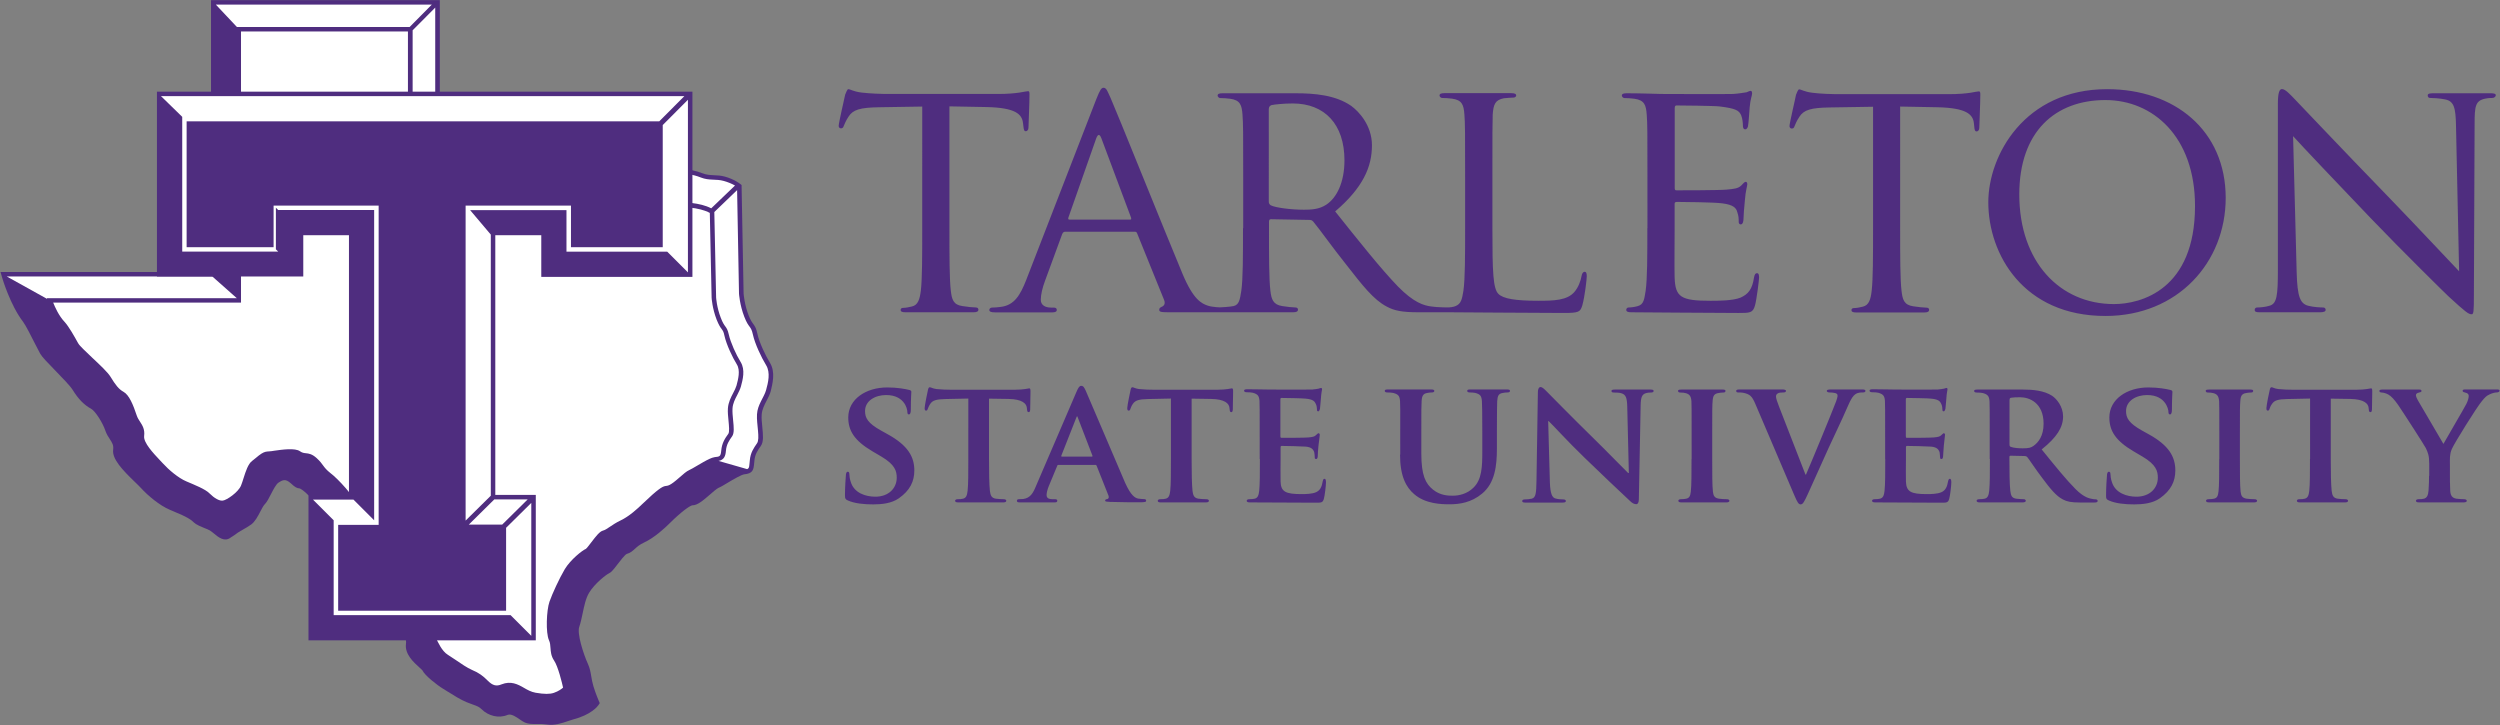
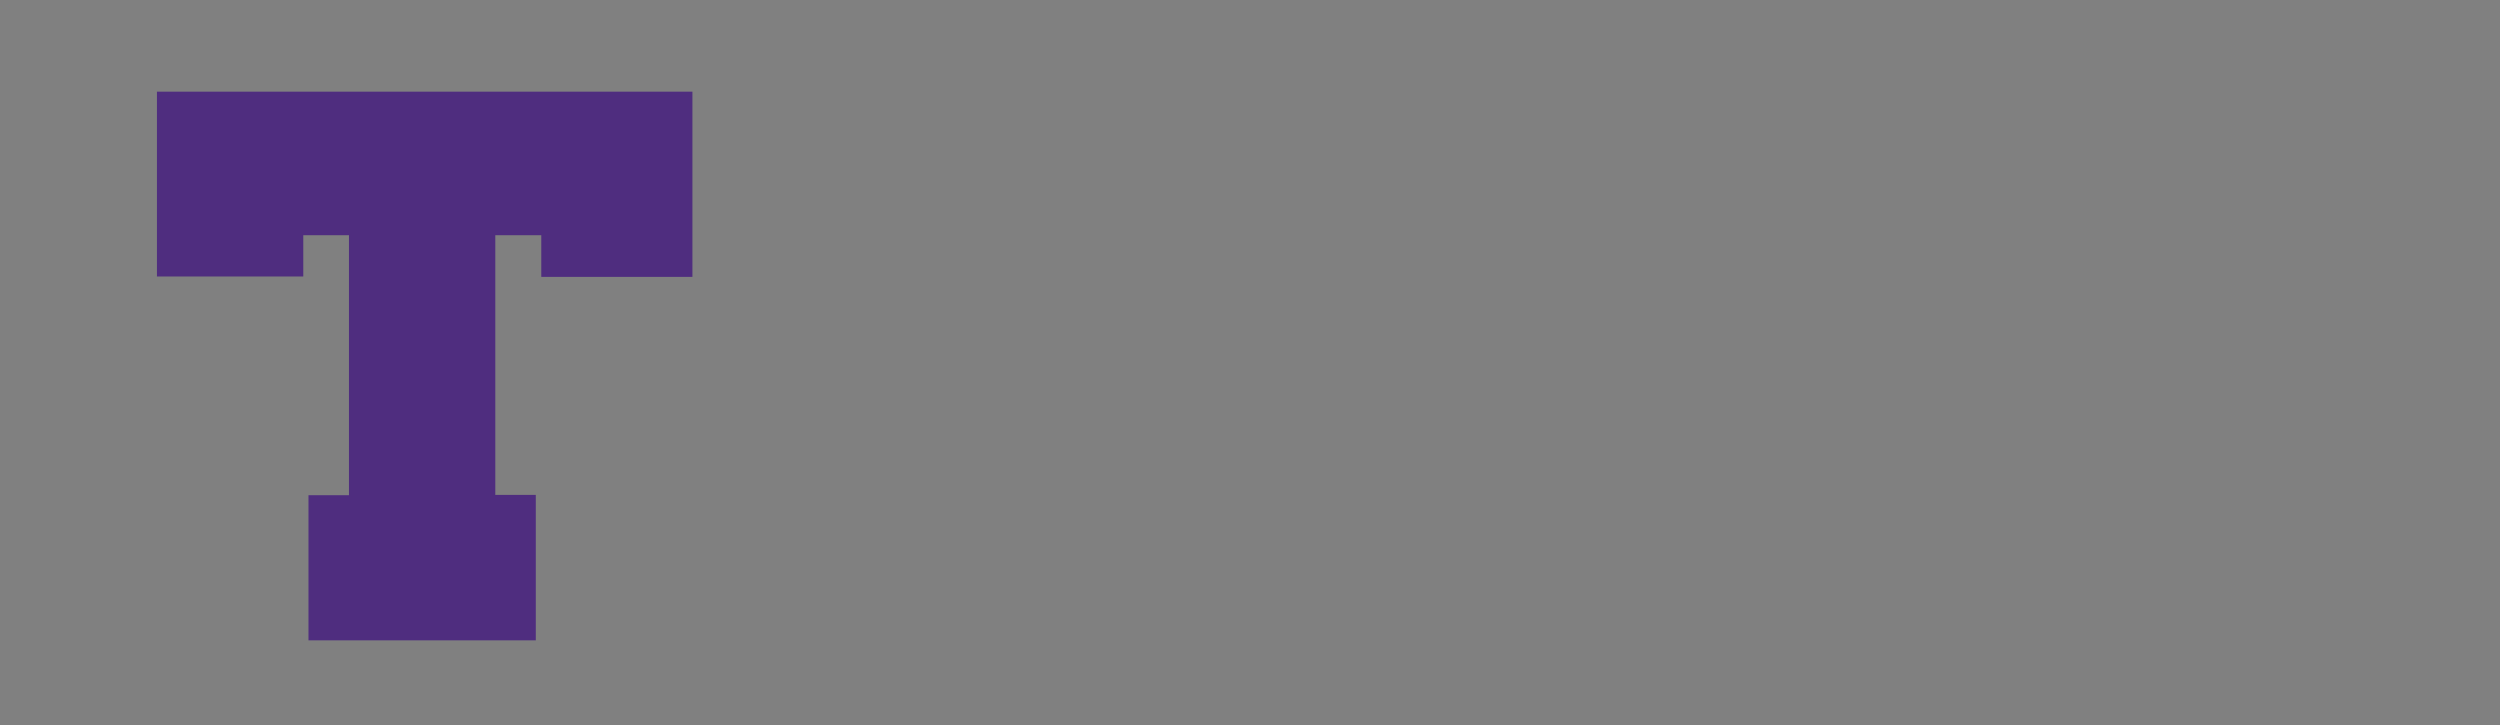
<svg xmlns="http://www.w3.org/2000/svg" version="1.1" id="Layer_1" x="0px" y="0px" width="250.1px" height="72.54px" viewBox="0 0 250.1 72.54" enable-background="new 0 0 250.1 72.54" xml:space="preserve">
  <rect x="0" y="0" width="250.1" height="72.54" fill="#808080" stroke="none" />
-   <path fill="#4F2D7F" d="M94.98,22.82c0,2.79,0,5.08,0.14,6.27c0.1,0.85,0.24,1.4,1.16,1.53c0.41,0.07,1.09,0.14,1.36,0.14  c0.2,0,0.24,0.14,0.24,0.24c0,0.14-0.14,0.24-0.48,0.24h-6.82c-0.34,0-0.48-0.07-0.48-0.24c0-0.1,0.07-0.2,0.24-0.2  c0.27,0,0.61-0.07,0.89-0.14c0.61-0.14,0.78-0.72,0.89-1.57c0.14-1.19,0.14-3.48,0.14-6.27V10.66l-4.33,0.07  c-1.87,0.03-2.59,0.24-3.03,0.92c-0.34,0.51-0.37,0.72-0.48,0.92c-0.07,0.24-0.17,0.27-0.31,0.27c-0.07,0-0.21-0.07-0.21-0.24  c0-0.31,0.61-2.9,0.65-3.13c0.07-0.17,0.21-0.55,0.31-0.55c0.2,0,0.51,0.24,1.33,0.34c0.85,0.1,2.01,0.14,2.35,0.14h11.31  c0.99,0,1.67-0.07,2.15-0.14c0.44-0.07,0.72-0.14,0.85-0.14c0.14,0,0.14,0.17,0.14,0.34c0,0.89-0.1,2.96-0.1,3.3  c0,0.24-0.14,0.37-0.27,0.37c-0.14,0-0.2-0.1-0.24-0.51l-0.04-0.31c-0.1-0.89-0.75-1.53-3.61-1.6l-3.75-0.07V22.82z M102.65,28.04  c-0.58,1.46-1.16,2.49-2.52,2.66c-0.24,0.04-0.68,0.07-0.89,0.07c-0.14,0-0.27,0.1-0.27,0.24c0,0.17,0.2,0.24,0.58,0.24h5.73  c0.27,0,0.44-0.07,0.44-0.24c0-0.14-0.07-0.24-0.31-0.24h-0.27c-0.51,0-1.02-0.2-1.02-0.78c0-0.51,0.17-1.23,0.44-1.94l1.7-4.63  c0.07-0.17,0.17-0.24,0.31-0.24h6.92c0.17,0,0.21,0.03,0.27,0.17l2.69,6.64c0.2,0.48-0.1,0.66-0.27,0.72  c-0.14,0.07-0.21,0.15-0.21,0.26c0,0.21,0.08,0.27,0.95,0.27h5.19c0.34,0,0.68-0.07,0.68-0.24c0-0.17-0.2-0.24-0.38-0.24  c-0.31,0-1.1-0.03-1.54-0.17c-0.65-0.21-1.47-0.58-2.56-3.17c-1.84-4.4-6.64-16.36-7.19-17.58c-0.31-0.65-0.41-1.06-0.72-1.06  c-0.21,0-0.34,0.17-0.72,1.12L102.65,28.04z M106.98,21.97c-0.1,0-0.14-0.07-0.1-0.2l2.79-7.94c0.17-0.44,0.34-0.44,0.51,0  l2.97,7.94c0.03,0.14,0.03,0.2-0.1,0.2H106.98z M124.35,22.82c0,2.79,0,5.08-0.17,6.27c-0.14,0.85-0.2,1.4-0.78,1.53  c-0.27,0.07-1.34,0.14-1.61,0.14c-0.17,0-0.24,0.14-0.24,0.24c0,0.17,0.17,0.24,0.48,0.24h7.34c0.34,0,0.48-0.1,0.48-0.24  c0-0.1-0.03-0.24-0.24-0.24c-0.27,0-0.92-0.07-1.33-0.14c-0.92-0.14-1.09-0.68-1.19-1.53c-0.14-1.19-0.14-3.44-0.14-6.24v-0.68  c0-0.17,0.07-0.24,0.2-0.24l3.82,0.07c0.2,0,0.27,0.03,0.41,0.17c0.65,0.78,1.98,2.66,3.24,4.23c1.7,2.18,2.79,3.58,4.09,4.26  c0.75,0.41,1.5,0.58,3.2,0.58h2.92c0.54,0,0.72-0.07,0.72-0.24c0-0.1-0.1-0.24-0.27-0.24c-0.17,0-1.52,0-2.1-0.1  c-0.75-0.1-1.74-0.38-3.34-2.01c-1.74-1.81-3.82-4.43-6.27-7.5c2.79-2.38,3.68-4.46,3.68-6.61c0-2.01-1.33-3.41-2.08-3.95  c-1.57-1.09-3.68-1.26-5.59-1.26h-7.29c-0.34,0-0.48,0.07-0.48,0.24c0,0.1,0.14,0.24,0.24,0.24c0.27,0,0.78,0.03,1.02,0.07  c0.99,0.14,1.16,0.61,1.23,1.6c0.07,0.92,0.07,1.74,0.07,6.24V22.82z M126.94,10.86c0-0.17,0.1-0.27,0.24-0.34  c0.3-0.07,1.26-0.17,2.14-0.17c3.2,0,5.18,2.08,5.18,5.69c0,2.22-0.78,3.75-1.81,4.43c-0.72,0.48-1.53,0.51-2.25,0.51  c-1.33,0-2.86-0.21-3.31-0.44c-0.14-0.1-0.2-0.2-0.2-0.38V10.86z M149.3,17.71c0-4.5,0-5.32,0.03-6.24  c0.07-1.02,0.24-1.47,1.12-1.64c0.34-0.03,0.78-0.07,0.99-0.07c0.1,0,0.24-0.1,0.24-0.2c0-0.17-0.17-0.24-0.48-0.24h-6.71  c-0.34,0-0.48,0.07-0.48,0.24c0,0.1,0.14,0.24,0.24,0.24c0.27,0,0.78,0.03,1.02,0.07c0.99,0.14,1.16,0.61,1.23,1.6  c0.07,0.92,0.07,1.74,0.07,6.24v5.11c0,2.79,0,5.08-0.17,6.27c-0.14,0.85-0.23,1.3-0.78,1.53c-0.22,0.09-0.52,0.14-0.92,0.14  c-0.17,0-0.24,0.14-0.24,0.24c0,0.17,0.17,0.24,0.48,0.24c0.48,0,9.3,0.07,11.45,0.07c1.6,0,1.7-0.1,1.91-0.78  c0.24-0.85,0.44-2.59,0.44-2.9c0-0.31-0.07-0.44-0.2-0.44c-0.17,0-0.27,0.17-0.31,0.37c-0.1,0.58-0.34,1.19-0.72,1.64  c-0.72,0.85-2.04,0.89-3.61,0.89c-2.35,0-3.51-0.21-3.99-0.68c-0.55-0.51-0.61-2.25-0.61-6.51V17.71z M164.8,22.82  c0,2.79,0,5.08-0.17,6.27c-0.14,0.85-0.18,1.36-0.78,1.53c-0.26,0.08-0.65,0.14-0.92,0.14c-0.17,0-0.24,0.14-0.24,0.24  c0,0.17,0.17,0.24,0.48,0.24c0.48,0,8.49,0.07,10.73,0.07c1.16,0,1.46,0,1.67-0.75c0.17-0.61,0.41-2.59,0.41-2.79  c0-0.21-0.03-0.44-0.2-0.44c-0.17,0-0.24,0.1-0.31,0.44c-0.17,1.16-0.58,1.67-1.36,2.01c-0.78,0.31-2.21,0.31-3,0.31  c-2.96,0-3.51-0.37-3.58-2.32c-0.03-0.58,0-3.95,0-4.94V20.4c0-0.1,0.03-0.2,0.21-0.2c0.51,0,3.71,0.03,4.53,0.14  c1.16,0.14,1.43,0.48,1.53,0.89c0.14,0.37,0.14,0.68,0.14,0.95c0,0.17,0.07,0.27,0.21,0.27c0.2,0,0.27-0.31,0.27-0.55  c0-0.2,0.07-1.29,0.14-1.87c0.07-0.95,0.24-1.43,0.24-1.6c0-0.17-0.07-0.24-0.17-0.24c-0.1,0-0.24,0.17-0.44,0.37  c-0.31,0.31-0.75,0.34-1.47,0.41c-0.68,0.07-4.63,0.07-5.01,0.07c-0.17,0-0.17-0.1-0.17-0.31v-7.87c0-0.2,0.03-0.31,0.17-0.31  c0.34,0,3.82,0.03,4.33,0.1c1.64,0.2,1.94,0.41,2.15,0.89c0.14,0.34,0.17,0.82,0.17,1.02c0,0.24,0.07,0.38,0.24,0.38  c0.14,0,0.24-0.17,0.27-0.31c0.07-0.34,0.14-1.63,0.17-1.91c0.07-0.82,0.24-1.16,0.24-1.36c0-0.14-0.03-0.27-0.14-0.27  c-0.14,0-0.27,0.1-0.41,0.14c-0.24,0.03-0.78,0.14-1.36,0.17c-0.68,0.03-6.95,0-7.16,0c-0.17,0-2.11-0.07-3.48-0.07  c-0.34,0-0.48,0.07-0.48,0.24c0,0.1,0.14,0.24,0.24,0.24c0.27,0,0.78,0.03,1.02,0.07c0.99,0.14,1.16,0.61,1.23,1.6  c0.07,0.92,0.07,1.74,0.07,6.24V22.82z M190.11,10.66l3.75,0.07c2.86,0.07,3.51,0.71,3.61,1.6l0.03,0.31  c0.03,0.41,0.1,0.51,0.24,0.51c0.14,0,0.27-0.14,0.27-0.37c0-0.34,0.1-2.42,0.1-3.3c0-0.17,0-0.34-0.14-0.34  c-0.14,0-0.41,0.07-0.85,0.14c-0.48,0.07-1.16,0.14-2.15,0.14h-11.31c-0.34,0-1.5-0.03-2.35-0.14c-0.82-0.1-1.12-0.34-1.33-0.34  c-0.1,0-0.24,0.37-0.31,0.55c-0.03,0.24-0.65,2.83-0.65,3.13c0,0.17,0.14,0.24,0.21,0.24c0.14,0,0.24-0.03,0.31-0.27  c0.1-0.2,0.14-0.41,0.48-0.92c0.44-0.68,1.16-0.89,3.03-0.92l4.33-0.07v12.16c0,2.79,0,5.08-0.14,6.27  c-0.1,0.85-0.27,1.43-0.89,1.57c-0.27,0.07-0.61,0.14-0.89,0.14c-0.17,0-0.24,0.1-0.24,0.2c0,0.17,0.14,0.24,0.48,0.24h6.81  c0.34,0,0.48-0.1,0.48-0.24c0-0.1-0.03-0.24-0.24-0.24c-0.27,0-0.95-0.07-1.36-0.14c-0.92-0.14-1.06-0.68-1.16-1.53  c-0.14-1.19-0.14-3.48-0.14-6.27V10.66z M210.8,8.92c-8.28,0-11.89,6.64-11.89,11.31c0,5.21,3.51,11.38,11.72,11.38  c7.22,0,12.03-5.35,12.03-11.82C222.65,13.04,217.54,8.92,210.8,8.92 M211.48,30.42c-5.42,0-9.47-4.23-9.47-10.97  c0-6.3,3.61-9.44,8.62-9.44c4.74,0,8.96,3.65,8.96,10.6C219.59,28.99,214.17,30.42,211.48,30.42 M229.4,13.62  c0.92,1.02,4.29,4.57,7.77,8.21c3.17,3.31,7.5,7.56,7.8,7.84c1.67,1.53,1.98,1.77,2.28,1.77c0.21,0,0.24-0.17,0.24-2.08l0.07-16.97  c0-1.74,0.07-2.32,1.06-2.52c0.34-0.07,0.58-0.07,0.72-0.07c0.21,0,0.34-0.17,0.34-0.27c0-0.17-0.24-0.2-0.54-0.2h-5.69  c-0.34,0-0.58,0.03-0.58,0.2c0,0.1,0.03,0.27,0.24,0.27c0.24,0,0.92,0.03,1.47,0.14c0.92,0.17,1.09,0.82,1.12,2.69l0.31,14.51  c-0.92-0.95-4.12-4.39-7.09-7.46c-4.63-4.77-9-9.4-9.47-9.88c-0.31-0.31-0.82-0.89-1.16-0.89c-0.24,0-0.41,0.31-0.41,1.47v16.6  c0,2.62-0.1,3.41-0.85,3.61c-0.44,0.14-0.99,0.17-1.23,0.17c-0.14,0-0.24,0.1-0.24,0.24c0,0.2,0.17,0.24,0.48,0.24h6.07  c0.34,0,0.55-0.07,0.55-0.24c0-0.14-0.1-0.24-0.24-0.24c-0.27,0-0.96-0.03-1.5-0.17c-0.82-0.21-1.09-0.92-1.16-3.31L229.4,13.62z   M84.83,50.07c0.67,0.3,1.62,0.39,2.51,0.39c0.83,0,1.84-0.09,2.58-0.61c1.12-0.79,1.55-1.69,1.55-2.79c0-1.35-0.63-2.5-2.67-3.62  l-0.63-0.35c-1.39-0.77-1.63-1.3-1.63-1.97c0-1.02,1-1.6,2.11-1.6c1,0,1.49,0.42,1.72,0.7c0.33,0.39,0.4,0.84,0.4,0.98  c0,0.18,0.05,0.26,0.16,0.26c0.12,0,0.19-0.16,0.19-0.47c0-1.18,0.05-1.6,0.05-1.79c0-0.1-0.07-0.16-0.21-0.19  c-0.4-0.1-1.2-0.25-2.2-0.25c-2.14,0-3.9,1.18-3.9,3c0,1.32,0.6,2.32,2.42,3.39l0.9,0.53c1.37,0.81,1.53,1.46,1.53,2.11  c0,1.05-0.81,1.9-2.14,1.9c-0.97,0-2.13-0.37-2.46-1.48c-0.09-0.26-0.14-0.58-0.14-0.77c0-0.11-0.02-0.25-0.16-0.25  c-0.12,0-0.19,0.16-0.19,0.38c-0.02,0.25-0.09,1.18-0.09,1.99C84.53,49.89,84.58,49.96,84.83,50.07 M96.87,45.92  c0,1.37,0,2.55-0.07,3.18c-0.05,0.44-0.14,0.72-0.46,0.79c-0.12,0.04-0.32,0.05-0.54,0.05c-0.19,0-0.25,0.09-0.25,0.16  c0,0.11,0.1,0.16,0.3,0.16h4.52c0.18,0,0.3-0.05,0.3-0.16c0-0.07-0.07-0.16-0.25-0.16c-0.23,0-0.58-0.02-0.79-0.05  c-0.46-0.07-0.54-0.35-0.6-0.77c-0.07-0.65-0.09-1.83-0.09-3.2v-6.04l1.95,0.03c1.39,0.02,1.79,0.48,1.83,0.86l0.02,0.16  c0.02,0.23,0.05,0.3,0.18,0.3c0.09,0,0.12-0.09,0.14-0.25c0-0.39,0.03-1.49,0.03-1.81c0-0.23-0.02-0.32-0.12-0.32  c-0.05,0-0.18,0.03-0.42,0.07c-0.23,0.03-0.56,0.07-1.05,0.07h-6.27c-0.51,0-1.09-0.02-1.55-0.07c-0.39-0.05-0.54-0.18-0.67-0.18  c-0.09,0-0.14,0.09-0.18,0.28c-0.03,0.12-0.33,1.56-0.33,1.81c0,0.16,0.04,0.25,0.14,0.25s0.14-0.07,0.18-0.19  c0.04-0.1,0.11-0.3,0.26-0.51c0.23-0.33,0.6-0.44,1.49-0.46l2.3-0.05V45.92z M109.55,46.5c0.07,0,0.12,0.02,0.16,0.1l1.19,3  c0.07,0.18-0.03,0.32-0.14,0.33c-0.16,0.02-0.2,0.07-0.2,0.16c0,0.1,0.18,0.1,0.46,0.12c1.3,0.04,2.43,0.04,2.97,0.04  c0.58,0,0.67-0.04,0.67-0.16c0-0.11-0.07-0.16-0.21-0.16c-0.18,0-0.35-0.02-0.58-0.05c-0.28-0.05-0.72-0.25-1.32-1.6  c-0.98-2.27-3.57-8.38-3.94-9.21c-0.16-0.33-0.23-0.47-0.46-0.47c-0.16,0-0.28,0.18-0.46,0.6l-4.04,9.4  c-0.31,0.76-0.58,1.21-1.28,1.32c-0.14,0-0.32,0.02-0.46,0.02c-0.12,0-0.18,0.07-0.18,0.16c0,0.12,0.09,0.16,0.28,0.16h3.51  c0.16,0,0.25-0.04,0.25-0.16c0-0.09-0.04-0.16-0.23-0.16h-0.23c-0.47,0-0.61-0.16-0.61-0.42c0-0.18,0.07-0.54,0.23-0.91l0.83-2  c0.03-0.09,0.05-0.1,0.14-0.1H109.55z M106.23,45.68c-0.05,0-0.09-0.04-0.05-0.11l1.49-3.78c0.02-0.05,0.04-0.14,0.09-0.14  c0.03,0,0.05,0.09,0.07,0.14l1.46,3.8c0.02,0.05,0,0.09-0.07,0.09H106.23z M117.14,45.92c0,1.37,0,2.55-0.07,3.18  c-0.05,0.44-0.14,0.72-0.46,0.79c-0.12,0.04-0.32,0.05-0.54,0.05c-0.19,0-0.25,0.09-0.25,0.16c0,0.11,0.1,0.16,0.3,0.16h4.52  c0.18,0,0.3-0.05,0.3-0.16c0-0.07-0.07-0.16-0.25-0.16c-0.23,0-0.58-0.02-0.79-0.05c-0.46-0.07-0.54-0.35-0.6-0.77  c-0.07-0.65-0.09-1.83-0.09-3.2v-6.04l1.95,0.03c1.39,0.02,1.79,0.48,1.83,0.86l0.02,0.16c0.02,0.23,0.05,0.3,0.18,0.3  c0.09,0,0.12-0.09,0.14-0.25c0-0.39,0.03-1.49,0.03-1.81c0-0.23-0.02-0.32-0.12-0.32c-0.05,0-0.18,0.03-0.42,0.07  c-0.23,0.03-0.56,0.07-1.05,0.07h-6.27c-0.51,0-1.09-0.02-1.55-0.07c-0.39-0.05-0.54-0.18-0.67-0.18c-0.09,0-0.14,0.09-0.18,0.28  c-0.03,0.12-0.33,1.56-0.33,1.81c0,0.16,0.04,0.25,0.14,0.25c0.11,0,0.14-0.07,0.18-0.19c0.04-0.1,0.1-0.3,0.26-0.51  c0.23-0.33,0.6-0.44,1.49-0.46l2.3-0.05V45.92z M126.04,45.92c0,1.37,0,2.55-0.07,3.18c-0.05,0.44-0.14,0.72-0.46,0.79  c-0.14,0.03-0.32,0.05-0.54,0.05c-0.19,0-0.25,0.09-0.25,0.16c0,0.1,0.1,0.16,0.3,0.16c0.32,0,5.43,0.03,6.59,0.03  c0.58,0,0.72,0,0.83-0.39c0.09-0.3,0.21-1.32,0.21-1.65c0-0.16-0.02-0.35-0.14-0.35c-0.11,0-0.14,0.07-0.18,0.23  c-0.1,0.61-0.28,0.93-0.67,1.11c-0.4,0.18-1.05,0.19-1.46,0.19c-1.58,0-2.06-0.23-2.09-1.25c-0.02-0.44,0-1.71,0-2.21v-1.2  c0-0.09,0.02-0.16,0.09-0.16c0.39,0,2.14,0.04,2.42,0.07c0.58,0.05,0.77,0.28,0.86,0.58c0.04,0.19,0.04,0.39,0.05,0.54  c0,0.07,0.04,0.12,0.14,0.12c0.14,0,0.16-0.21,0.16-0.33c0-0.1,0.03-0.7,0.07-1c0.09-0.76,0.13-1,0.13-1.09  c0-0.09-0.05-0.16-0.13-0.16c-0.07,0-0.12,0.09-0.25,0.19c-0.14,0.16-0.37,0.19-0.74,0.23c-0.35,0.04-2.35,0.04-2.71,0.04  c-0.09,0-0.11-0.07-0.11-0.16v-3.69c0-0.09,0.04-0.14,0.11-0.14c0.32,0,2.16,0.03,2.42,0.07c0.77,0.07,0.9,0.28,1.02,0.54  c0.09,0.18,0.11,0.44,0.11,0.54c0,0.12,0.02,0.19,0.12,0.19c0.12,0,0.16-0.18,0.18-0.25c0.03-0.18,0.07-0.83,0.09-0.98  c0.04-0.69,0.12-0.86,0.12-0.97c0-0.07-0.02-0.14-0.1-0.14c-0.07,0-0.16,0.05-0.25,0.07c-0.12,0.02-0.37,0.07-0.65,0.09  c-0.3,0.02-3.72,0-4.22,0c-0.44,0-1.42-0.03-2.23-0.03c-0.23,0-0.35,0.03-0.35,0.14c0,0.11,0.1,0.16,0.26,0.16  c0.23,0,0.49,0.02,0.61,0.05c0.49,0.14,0.63,0.3,0.67,0.81c0.02,0.47,0.02,0.9,0.02,3.16V45.92z M140.06,45.48  c0,2.16,0.61,3.27,1.41,3.95c1.12,0.98,2.72,1.02,3.53,1.02c1,0,2.18-0.16,3.27-1.07c1.3-1.07,1.48-2.83,1.48-4.5v-1.6  c0-2.27,0.02-2.69,0.03-3.16c0.04-0.53,0.14-0.74,0.56-0.81c0.19-0.03,0.28-0.05,0.46-0.05c0.18,0,0.26-0.05,0.26-0.16  c0-0.1-0.1-0.14-0.32-0.14h-3.65c-0.21,0-0.31,0.03-0.31,0.14c0,0.11,0.09,0.16,0.26,0.16s0.44,0.02,0.56,0.05  c0.49,0.14,0.61,0.3,0.65,0.81c0.02,0.47,0.04,0.9,0.04,3.16v1.88c0,1.53-0.04,2.83-0.9,3.64c-0.61,0.6-1.41,0.79-2.07,0.79  c-0.53,0-1.26-0.05-1.95-0.6c-0.76-0.6-1.18-1.44-1.18-3.62v-2.09c0-2.27,0-2.69,0.03-3.16c0.03-0.53,0.16-0.74,0.56-0.81  c0.19-0.03,0.28-0.05,0.46-0.05c0.16,0,0.25-0.05,0.25-0.16c0-0.1-0.11-0.14-0.33-0.14h-4.3c-0.23,0-0.33,0.03-0.33,0.14  c0,0.11,0.09,0.16,0.26,0.16c0.21,0,0.47,0.02,0.6,0.05c0.49,0.14,0.63,0.28,0.67,0.81c0.03,0.47,0.02,0.9,0.02,3.16V45.48z   M154.88,42.13h0.05c0.3,0.26,1.93,2.07,3.62,3.69c1.62,1.56,3.55,3.41,4.52,4.3c0.16,0.16,0.37,0.32,0.63,0.32  c0.12,0,0.25-0.14,0.25-0.47l0.18-9.42c0.02-0.84,0.14-1.11,0.56-1.23c0.19-0.05,0.32-0.05,0.48-0.05c0.18,0,0.26-0.07,0.26-0.16  c0-0.12-0.14-0.14-0.35-0.14h-3.48c-0.23,0-0.39,0.02-0.39,0.14c0,0.09,0.05,0.16,0.24,0.16c0.21,0,0.58,0,0.81,0.09  c0.37,0.14,0.51,0.41,0.53,1.32l0.16,6.64h-0.07c-0.23-0.21-2.28-2.32-3.34-3.35c-2.25-2.2-4.57-4.57-4.76-4.76  c-0.26-0.26-0.47-0.49-0.67-0.49c-0.16,0-0.26,0.21-0.26,0.51l-0.14,8.85c-0.02,1.3-0.07,1.7-0.48,1.81  c-0.21,0.05-0.49,0.07-0.7,0.07c-0.14,0-0.25,0.07-0.25,0.16c0,0.14,0.14,0.16,0.35,0.16h3.67c0.21,0,0.35-0.03,0.35-0.16  c0-0.09-0.09-0.16-0.26-0.16c-0.25,0-0.54-0.02-0.81-0.1c-0.3-0.1-0.49-0.46-0.53-1.62L154.88,42.13z M169.22,45.92  c0,1.44,0,2.64-0.07,3.25c-0.05,0.44-0.14,0.65-0.46,0.72c-0.14,0.03-0.32,0.05-0.54,0.05c-0.19,0-0.25,0.09-0.25,0.16  c0,0.1,0.1,0.16,0.3,0.16h4.51c0.18,0,0.3-0.05,0.3-0.16c0-0.07-0.07-0.16-0.25-0.16c-0.23,0-0.58-0.02-0.79-0.05  c-0.46-0.07-0.56-0.3-0.61-0.7c-0.07-0.63-0.07-1.83-0.07-3.27v-2.63c0-2.27,0-2.69,0.04-3.16c0.03-0.53,0.16-0.74,0.58-0.81  c0.18-0.03,0.3-0.05,0.46-0.05c0.16,0,0.25-0.03,0.25-0.18c0-0.09-0.12-0.12-0.32-0.12h-4.06c-0.25,0-0.37,0.03-0.37,0.12  c0,0.14,0.09,0.18,0.25,0.18c0.19,0,0.39,0.02,0.56,0.07c0.33,0.11,0.49,0.28,0.53,0.79c0.02,0.47,0.02,0.9,0.02,3.16V45.92z   M179.51,49.56c0.3,0.7,0.42,0.9,0.63,0.9c0.21,0,0.35-0.23,0.74-1.09c0.35-0.76,1.07-2.39,2.06-4.57c0.84-1.83,1.25-2.63,1.86-4.04  c0.4-0.95,0.61-1.18,0.81-1.32c0.26-0.19,0.6-0.18,0.76-0.18c0.16,0,0.25-0.05,0.25-0.16c0-0.1-0.12-0.14-0.32-0.14h-3.11  c-0.3,0-0.44,0.04-0.44,0.14c0,0.1,0.12,0.16,0.26,0.16c0.19,0,0.44,0.02,0.61,0.07c0.14,0.05,0.21,0.1,0.21,0.26  c0,0.12-0.07,0.35-0.14,0.55c-0.37,0.98-2.35,5.8-3.02,7.34h-0.05l-2.6-6.69c-0.21-0.53-0.35-0.93-0.35-1.12  c0-0.14,0.05-0.23,0.16-0.3c0.12-0.09,0.35-0.11,0.6-0.11c0.14,0,0.24-0.05,0.24-0.16c0-0.1-0.18-0.14-0.37-0.14h-4.22  c-0.23,0-0.39,0.02-0.39,0.14c0,0.09,0.03,0.16,0.18,0.16c0.12,0,0.37,0,0.6,0.05c0.56,0.14,0.79,0.28,1.14,1.11L179.51,49.56z   M188.6,45.92c0,1.37,0,2.55-0.07,3.18c-0.05,0.44-0.14,0.72-0.46,0.79c-0.14,0.03-0.32,0.05-0.54,0.05c-0.19,0-0.25,0.09-0.25,0.16  c0,0.1,0.1,0.16,0.3,0.16c0.32,0,5.43,0.03,6.59,0.03c0.58,0,0.72,0,0.83-0.39c0.09-0.3,0.21-1.32,0.21-1.65  c0-0.16-0.02-0.35-0.14-0.35c-0.1,0-0.14,0.07-0.18,0.23c-0.1,0.61-0.28,0.93-0.67,1.11c-0.4,0.18-1.05,0.19-1.46,0.19  c-1.58,0-2.05-0.23-2.09-1.25c-0.02-0.44,0-1.71,0-2.21v-1.2c0-0.09,0.02-0.16,0.09-0.16c0.39,0,2.14,0.04,2.42,0.07  c0.58,0.05,0.77,0.28,0.86,0.58c0.03,0.19,0.03,0.39,0.05,0.54c0,0.07,0.04,0.12,0.14,0.12c0.14,0,0.16-0.21,0.16-0.33  c0-0.1,0.04-0.7,0.07-1c0.09-0.76,0.12-1,0.12-1.09c0-0.09-0.05-0.16-0.12-0.16c-0.07,0-0.12,0.09-0.25,0.19  c-0.14,0.16-0.37,0.19-0.74,0.23c-0.35,0.04-2.35,0.04-2.71,0.04c-0.09,0-0.1-0.07-0.1-0.16v-3.69c0-0.09,0.04-0.14,0.1-0.14  c0.32,0,2.16,0.03,2.43,0.07c0.77,0.07,0.9,0.28,1.02,0.54c0.09,0.18,0.11,0.44,0.11,0.54c0,0.12,0.02,0.19,0.12,0.19  c0.12,0,0.16-0.18,0.18-0.25c0.03-0.18,0.07-0.83,0.09-0.98c0.04-0.69,0.12-0.86,0.12-0.97c0-0.07-0.02-0.14-0.1-0.14  c-0.07,0-0.16,0.05-0.25,0.07c-0.12,0.02-0.37,0.07-0.65,0.09c-0.3,0.02-3.72,0-4.22,0c-0.44,0-1.42-0.03-2.23-0.03  c-0.23,0-0.35,0.03-0.35,0.14c0,0.11,0.1,0.16,0.26,0.16c0.23,0,0.49,0.02,0.61,0.05c0.49,0.14,0.63,0.3,0.67,0.81  c0.02,0.47,0.02,0.9,0.02,3.16V45.92z M199.07,45.92c0,1.37,0,2.55-0.07,3.18c-0.05,0.44-0.14,0.72-0.46,0.79  c-0.14,0.03-0.32,0.05-0.55,0.05c-0.19,0-0.25,0.09-0.25,0.16c0,0.1,0.1,0.16,0.3,0.16h4.3c0.19,0,0.32-0.05,0.32-0.16  c0-0.07-0.07-0.16-0.19-0.16c-0.19,0-0.53-0.02-0.76-0.05c-0.48-0.07-0.54-0.35-0.6-0.79c-0.07-0.63-0.09-1.79-0.09-3.18v-0.21  c0-0.09,0.05-0.12,0.12-0.12l1.39,0.03c0.1,0,0.19,0.02,0.28,0.11c0.19,0.23,0.84,1.23,1.46,2.04c0.86,1.16,1.44,1.86,2.11,2.2  c0.4,0.21,0.82,0.3,1.69,0.3h1.48c0.19,0,0.3-0.04,0.3-0.16c0-0.07-0.07-0.16-0.19-0.16s-0.21,0-0.37-0.04  c-0.25-0.05-0.79-0.12-1.65-0.98c-0.93-0.93-2.02-2.28-3.39-3.97c1.51-1.21,2.14-2.2,2.14-3.3c0-1-0.65-1.76-1.09-2.06  c-0.83-0.54-1.95-0.63-2.94-0.63h-4.52c-0.23,0-0.35,0.03-0.35,0.14c0,0.11,0.11,0.16,0.26,0.16c0.23,0,0.49,0.02,0.61,0.05  c0.49,0.14,0.63,0.3,0.67,0.81c0.02,0.47,0.02,0.9,0.02,3.16V45.92z M201.04,40c0-0.12,0.03-0.18,0.14-0.21  c0.16-0.03,0.53-0.05,0.91-0.05c0.91,0,2.35,0.54,2.35,2.65c0,1.23-0.53,1.88-1,2.21c-0.26,0.19-0.48,0.25-1.09,0.25  c-0.39,0-0.84-0.03-1.18-0.14c-0.11-0.05-0.14-0.1-0.14-0.26V40z M210.98,50.07c0.67,0.3,1.62,0.39,2.51,0.39  c0.83,0,1.84-0.09,2.58-0.61c1.12-0.79,1.55-1.69,1.55-2.79c0-1.35-0.63-2.5-2.67-3.62l-0.63-0.35c-1.39-0.77-1.63-1.3-1.63-1.97  c0-1.02,1-1.6,2.11-1.6c1,0,1.49,0.42,1.72,0.7c0.33,0.39,0.41,0.84,0.41,0.98c0,0.18,0.05,0.26,0.16,0.26  c0.12,0,0.19-0.16,0.19-0.47c0-1.18,0.05-1.6,0.05-1.79c0-0.1-0.07-0.16-0.21-0.19c-0.4-0.1-1.2-0.25-2.2-0.25  c-2.14,0-3.9,1.18-3.9,3c0,1.32,0.6,2.32,2.42,3.39l0.9,0.53c1.37,0.81,1.53,1.46,1.53,2.11c0,1.05-0.81,1.9-2.14,1.9  c-0.97,0-2.13-0.37-2.46-1.48c-0.09-0.26-0.14-0.58-0.14-0.77c0-0.11-0.02-0.25-0.16-0.25c-0.12,0-0.19,0.16-0.19,0.38  c-0.02,0.25-0.09,1.18-0.09,1.99C210.68,49.89,210.73,49.96,210.98,50.07 M222.01,45.92c0,1.44,0,2.64-0.07,3.25  c-0.05,0.44-0.14,0.65-0.46,0.72c-0.14,0.03-0.32,0.05-0.54,0.05c-0.19,0-0.25,0.09-0.25,0.16c0,0.1,0.1,0.16,0.3,0.16h4.51  c0.18,0,0.3-0.05,0.3-0.16c0-0.07-0.07-0.16-0.25-0.16c-0.23,0-0.58-0.02-0.79-0.05c-0.46-0.07-0.56-0.3-0.61-0.7  c-0.07-0.63-0.07-1.83-0.07-3.27v-2.63c0-2.27,0-2.69,0.04-3.16c0.03-0.53,0.16-0.74,0.58-0.81c0.18-0.03,0.3-0.05,0.46-0.05  c0.16,0,0.25-0.03,0.25-0.18c0-0.09-0.12-0.12-0.32-0.12h-4.06c-0.25,0-0.37,0.03-0.37,0.12c0,0.14,0.09,0.18,0.25,0.18  c0.19,0,0.39,0.02,0.56,0.07c0.33,0.11,0.49,0.28,0.53,0.79c0.02,0.47,0.02,0.9,0.02,3.16V45.92z M231.09,45.92  c0,1.37,0,2.55-0.07,3.18c-0.05,0.44-0.14,0.72-0.46,0.79c-0.12,0.04-0.32,0.05-0.54,0.05c-0.19,0-0.24,0.09-0.24,0.16  c0,0.11,0.1,0.16,0.3,0.16h4.52c0.18,0,0.3-0.05,0.3-0.16c0-0.07-0.07-0.16-0.25-0.16c-0.23,0-0.58-0.02-0.79-0.05  c-0.46-0.07-0.54-0.35-0.6-0.77c-0.07-0.65-0.09-1.83-0.09-3.2v-6.04l1.95,0.03c1.39,0.02,1.79,0.48,1.83,0.86l0.02,0.16  c0.02,0.23,0.05,0.3,0.18,0.3c0.09,0,0.12-0.09,0.14-0.25c0-0.39,0.03-1.49,0.03-1.81c0-0.23-0.02-0.32-0.12-0.32  c-0.05,0-0.18,0.03-0.42,0.07c-0.23,0.03-0.56,0.07-1.05,0.07h-6.27c-0.51,0-1.09-0.02-1.55-0.07c-0.39-0.05-0.54-0.18-0.67-0.18  c-0.09,0-0.14,0.09-0.18,0.28c-0.04,0.12-0.33,1.56-0.33,1.81c0,0.16,0.03,0.25,0.14,0.25c0.1,0,0.14-0.07,0.18-0.19  c0.03-0.1,0.1-0.3,0.26-0.51c0.23-0.33,0.6-0.44,1.49-0.46l2.3-0.05V45.92z M243,47.61c0,0.25,0,0.86-0.05,1.49  c-0.04,0.44-0.16,0.72-0.47,0.79c-0.14,0.04-0.33,0.05-0.54,0.05c-0.18,0-0.25,0.09-0.25,0.16c0,0.12,0.12,0.16,0.33,0.16h4.43  c0.21,0,0.33-0.05,0.33-0.16c0-0.07-0.09-0.16-0.26-0.16c-0.21,0-0.54-0.02-0.77-0.05c-0.46-0.07-0.6-0.35-0.63-0.79  c-0.03-0.63-0.03-1.25-0.03-1.49v-1.2c0-0.49-0.04-0.95,0.19-1.49c0.28-0.63,2.49-4.18,3-4.78c0.33-0.41,0.47-0.55,0.81-0.7  c0.23-0.11,0.51-0.18,0.67-0.18c0.18,0,0.3-0.07,0.3-0.18c0-0.09-0.1-0.12-0.28-0.12h-3.16c-0.18,0-0.26,0.04-0.26,0.14  c0,0.12,0.14,0.14,0.28,0.18c0.26,0.05,0.33,0.19,0.33,0.33c0,0.19-0.07,0.46-0.23,0.79c-0.23,0.46-2.11,3.65-2.3,4.01  c-0.26-0.42-2.28-3.92-2.56-4.37c-0.12-0.21-0.19-0.39-0.19-0.51c0-0.12,0.09-0.19,0.21-0.23c0.25-0.07,0.35-0.07,0.35-0.19  c0-0.1-0.09-0.14-0.23-0.14h-3.69c-0.19,0-0.3,0.04-0.3,0.14c0,0.1,0.11,0.16,0.23,0.16c0.19,0,0.46,0.09,0.65,0.19  c0.3,0.16,0.62,0.51,1,1.05c0.54,0.79,2.65,4.07,2.76,4.3c0.21,0.44,0.35,0.75,0.35,1.56V47.61z" />
  <g>
-     <path fill="#4F2D7F" d="M77.03,36.3c-0.47-0.76-1.09-2.09-1.26-2.91c-0.11-0.54-0.24-0.74-0.42-0.99   c-0.12-0.16-0.26-0.35-0.46-0.86c-0.41-1.05-0.49-2.07-0.5-2.17l-0.2-10.65l0-0.21l-0.17-0.13c-0.02-0.02-0.57-0.45-1.5-0.71   c-0.4-0.11-0.75-0.13-1.09-0.14c-0.38-0.02-0.74-0.03-1.14-0.19c-0.71-0.28-1.3-0.36-1.88-0.44c-0.18-0.03-0.36-0.05-0.55-0.08   l-0.25-0.04c-0.79-0.13-2.11-0.35-2.91-0.63c-0.96-0.35-1.53-0.5-2.47-0.11c-0.39,0.16-1.1,0.43-1.43,0.4   c-0.21-0.09-0.42-0.07-0.79,0.03c-0.19,0.04-0.64,0.17-0.77,0.02c-0.45-0.52-1.17-0.47-1.84-0.46C57,16.03,56.58,16.04,56.18,16   c-0.59-0.06-1.06-0.01-1.75,0.1c-0.28,0.04-0.64,0.13-0.85,0.04c-0.24-0.11-0.49-0.17-0.7-0.22c-0.39-0.09-0.61-0.16-0.77-0.36   c-0.54-0.71-1.85-1.34-2.78-0.92c-0.24,0.1-0.72-0.21-0.98-0.36c-0.42-0.24-0.85-0.49-1.32-0.52c-0.42-0.03-0.71-0.32-1.04-0.66   c-0.17-0.18-0.35-0.36-0.56-0.51c-0.33-0.24-0.73-0.3-1.28-0.38c-0.05-0.01-0.1-0.01-0.15-0.02V0.59V0.47V0.01H21.11v27.2H0.05   l0.17,0.58c0.03,0.11,0.82,2.75,2.08,4.39c0.27,0.35,0.85,1.51,1.24,2.28c0.2,0.39,0.37,0.73,0.48,0.92   c0.18,0.32,0.69,0.85,1.51,1.69c0.7,0.72,1.5,1.54,1.75,1.95c0.55,0.89,1.13,1.49,1.83,1.87c0.44,0.24,1.18,1.44,1.43,2.19   c0.11,0.34,0.29,0.61,0.44,0.84c0.24,0.37,0.4,0.61,0.34,1.07c-0.12,0.92,0.92,2.02,2.2,3.25c0.24,0.24,0.46,0.44,0.59,0.59   c0.67,0.74,1.85,1.73,2.86,2.16c0.14,0.06,0.28,0.12,0.42,0.18c2.66,1.09,1.32,0.97,3.07,1.66c0.21,0.08,0.4,0.16,0.54,0.24   c0.13,0.08,0.28,0.2,0.42,0.32c0.46,0.38,1.04,0.84,1.64,0.4c0.01-0.01,0.03-0.02,0.04-0.03c0.25-0.15,0.49-0.31,0.7-0.48   c0.19-0.12,0.37-0.22,0.54-0.32c0.28-0.16,0.54-0.31,0.79-0.49c0.39-0.29,0.67-0.83,0.92-1.31c0.14-0.26,0.29-0.56,0.4-0.67   c0.26-0.26,0.46-0.67,0.68-1.1c0.22-0.42,0.49-0.95,0.72-1.1c0.46-0.3,0.72-0.4,1.23,0.05c0.45,0.42,0.63,0.5,0.88,0.52   c0.02,0,0.09,0.01,0.36,0.21c0.71,0.53,1.91,2,2.21,2.83c0.42,1.16,1.95,2.88,2.42,3.38c0.18,0.2,0.38,0.4,0.59,0.61   c0.69,0.71,1.47,1.51,1.85,2.31c0.07,0.14,0.13,0.27,0.18,0.4c0.41,0.9,0.69,1.49,1.36,1.96c0.06,0.04,0.11,0.08,0.16,0.11   c0.46,0.32,0.51,0.35,0.66,1.31c0.1,0.66,0.35,1.07,0.56,1.4c0.21,0.35,0.36,0.59,0.3,1.05c-0.12,1.03,0.79,1.84,1.33,2.33   c0.11,0.1,0.26,0.23,0.31,0.29c0.23,0.51,1.47,1.49,2.06,1.84c0.17,0.1,0.35,0.21,0.53,0.33c0.57,0.36,1.22,0.77,1.85,1.03   c0.24,0.1,0.45,0.18,0.63,0.24c0.4,0.14,0.62,0.22,0.87,0.47c0.66,0.66,1.71,0.93,2.59,0.56c0.36-0.16,0.91,0.24,1.22,0.45   c0.19,0.13,0.36,0.25,0.53,0.32c0.3,0.13,0.67,0.14,1.05,0.14l0.16,0c0.33-0.01,0.67,0,0.99,0.05c0.72,0.12,1.48-0.13,2.15-0.36   c0.17-0.06,0.34-0.11,0.47-0.15c1.83-0.48,2.44-1.32,2.51-1.42l0.14-0.21l-0.1-0.23c0-0.01-0.3-0.68-0.54-1.48   c-0.11-0.37-0.16-0.68-0.21-0.97c-0.07-0.41-0.13-0.8-0.34-1.26c-0.44-0.96-1.1-3.02-0.86-3.69c0.13-0.37,0.23-0.83,0.33-1.31   c0.15-0.73,0.32-1.56,0.66-2.11c0.56-0.93,1.74-1.83,1.96-1.92c0.24-0.1,0.46-0.37,0.88-0.92c0.26-0.34,0.74-0.97,0.93-1.04   c0.35-0.09,0.58-0.3,0.8-0.5c0.22-0.2,0.47-0.43,0.93-0.64c1.03-0.48,2.05-1.42,2.57-1.94c1.07-1.07,2.01-1.76,2.26-1.78   c0.48,0,0.99-0.41,1.76-1.08c0.32-0.28,0.68-0.59,0.86-0.67c0.24-0.1,0.57-0.3,0.95-0.53c0.5-0.3,1.34-0.79,1.62-0.82   c0.83-0.09,0.93-0.4,0.99-1.14l0.02-0.2c0.05-0.67,0.33-1.05,0.64-1.49c0.3-0.42,0.23-1.1,0.15-1.9c-0.04-0.43-0.09-0.88-0.06-1.24   c0.03-0.51,0.27-0.97,0.5-1.41c0.16-0.3,0.32-0.62,0.41-0.95C77.27,38.42,77.6,37.23,77.03,36.3z" />
-     <path fill="#FFFFFF" d="M23.7,2.7l-2.11-2.24H43.2L40.98,2.7H23.7z M4.69,29.83h19l-2.45-2.17H0.68l4.03,2.24L4.69,29.83z    M72.4,18.1c-0.79-0.22-1.44-0.01-2.28-0.34c-0.87-0.35-1.54-0.36-2.33-0.5c-0.79-0.13-2.31-0.36-3.23-0.69   c-0.54-0.19-0.92-0.31-1.29-0.31c-0.26,0-0.53,0.06-0.86,0.2c-0.62,0.26-1.21,0.44-1.55,0.44c-0.09,0-0.17-0.01-0.23-0.04   c-0.03-0.01-0.06-0.02-0.11-0.02c-0.23,0-0.66,0.18-1.05,0.18c-0.21,0-0.42-0.05-0.56-0.22c-0.23-0.26-0.6-0.31-1.07-0.31   c-0.57,0-1.04,0.05-1.71-0.02c-0.16-0.02-0.31-0.02-0.46-0.02c-0.8,0-1.39,0.2-1.86,0.2c-0.15,0-0.29-0.02-0.42-0.08   c-0.59-0.26-1.25-0.2-1.65-0.73c-0.31-0.42-1.08-0.87-1.75-0.87c-0.17,0-0.33,0.03-0.48,0.1c-0.09,0.04-0.19,0.06-0.29,0.06   c-0.68,0-1.49-0.85-2.23-0.9c-0.86-0.07-1.27-0.85-1.83-1.25c-0.32-0.23-0.81-0.24-1.62-0.38V0.76l-2.26,2.27v11.53   c0.89,0.61,1.17,0.7,1.68,0.7c0.56,0.02,1.33,0.05,1.52,0.68c0.13,0.42,1.08,0.74,1.92,0.81c0.33,0.02,0.71,0.16,1.08,0.28   c0.54,0.19,1.11,0.36,1.42,0.22c0.71-0.32,1.59-0.1,2.03,0.5c0.19,0.25,0.48,0.32,0.81,0.4c0.2,0.05,0.41,0.1,0.61,0.19   c0.48,0.21,1.71,0.34,2.8,0.44l0.22,0.02c0.58,0.06,0.91,0.01,1.54,0.01c0.4,0,0.85,0.03,1.15,0.36c0.05,0.05,0.14,0.13,0.35,0.13   c0.17,0,0.37-0.05,0.54-0.09c0.26-0.06,0.47-0.1,0.62-0.03c0,0,0.03,0.01,0.11,0.01c0.27,0,0.76-0.14,1.34-0.38   c0.18-0.08,0.3-0.14,0.4-0.2c0.15-0.08,0.28-0.16,0.47-0.16c0.16,0,0.33,0.04,0.68,0.17c0.36,0.13,0.86,0.15,1.24,0.15   c0.56,0,1.28-0.05,1.69,0.02c0.84,0.14,1.79,0.34,2.42,0.97c0.44,0.44,0.78,0.48,1.3,0.55c0.66,0.08,1.35,0.23,1.93,0.53l2.38-2.28   C73.19,18.37,72.8,18.21,72.4,18.1z M76.64,39.02c0.2-0.73,0.46-1.74,0-2.49c-0.46-0.75-1.12-2.13-1.32-3.06   c-0.2-0.93-0.4-0.59-0.86-1.78c-0.46-1.19-0.53-2.31-0.53-2.31l-0.19-10.36l-2.28,2.19l0.18,8.55c0,0,0.06,1,0.47,2.04   c0.19,0.5,0.33,0.69,0.44,0.84c0.14,0.19,0.25,0.34,0.36,0.83c0.17,0.78,0.73,2.01,1.18,2.74C74.58,37,74.3,38,74.12,38.67   c-0.08,0.28-0.22,0.55-0.36,0.83c-0.22,0.42-0.45,0.85-0.48,1.37c-0.02,0.34,0.02,0.76,0.06,1.17c0.07,0.69,0.13,1.29-0.1,1.61   c-0.29,0.41-0.57,0.8-0.62,1.46c-0.04,0.49-0.17,0.9-0.74,1l2.86,0.82c0.24-0.08,0.21-0.35,0.24-0.56c0.01-0.09,0.01-0.19,0.03-0.3   c0.06-0.79,0.4-1.25,0.72-1.72c0.33-0.46-0.06-1.91,0-2.9C75.78,40.47,76.44,39.75,76.64,39.02z M73.71,36.45   c-0.4-0.64-1.04-1.96-1.24-2.88c-0.08-0.4-0.16-0.49-0.28-0.66c-0.13-0.17-0.28-0.39-0.5-0.94c-0.43-1.11-0.5-2.14-0.5-2.19   l-0.18-8.48c-0.18-0.1-0.64-0.32-1.45-0.46c-0.14-0.02-0.26-0.04-0.38-0.05c-0.54-0.07-1.01-0.13-1.56-0.68   c-0.53-0.53-1.41-0.72-2.18-0.85c-0.34-0.06-0.72-0.03-1.06-0.03c-0.36,0.01-1.33,0.05-1.95-0.17c-0.5-0.18-0.55-0.19-0.78-0.04   c-0.1,0.06-0.24,0.14-0.45,0.22c-0.45,0.19-1.43,0.57-1.82,0.36c-0.06,0.01-0.19,0.04-0.31,0.06c-0.44,0.11-0.99,0.22-1.34-0.18   c-0.22-0.21-0.43-0.22-1.19-0.2c-0.5,0.02-0.95,0.01-1.43-0.05c-1.18-0.12-2.39-0.24-2.94-0.48c-0.17-0.07-0.35-0.12-0.54-0.16   c-0.38-0.09-0.78-0.19-1.07-0.57c-0.32-0.42-0.97-0.59-1.48-0.35c-0.55,0.25-1.32-0.06-1.75-0.21c-0.36-0.12-0.69-0.24-0.97-0.26   c-0.75-0.06-2.09-0.36-2.32-1.13c-0.09-0.3-0.53-0.34-1.11-0.36c-0.14-0.01-0.28-0.01-0.4-0.02c-0.49-0.05-1.23-0.53-1.72-0.9V3.15   h-16.7v0.01v27.06v0.05H5.39H5.32c0.18,0.45,0.56,1.32,1.14,1.93c0.43,0.47,0.99,1.47,1.32,2.07l0.06,0.1   c0.12,0.22,0.76,0.82,1.37,1.4c0.78,0.73,1.58,1.48,1.85,1.93c0.49,0.8,0.81,1.23,1.3,1.5c0.57,0.32,0.97,1.32,1.32,2.37   c0.08,0.24,0.2,0.42,0.33,0.62c0.24,0.37,0.49,0.76,0.41,1.42c-0.09,0.67,0.94,1.75,1.55,2.4c0.11,0.12,0.22,0.23,0.31,0.33   c0.6,0.66,1.56,1.48,2.37,1.82c0.77,0.33,1.9,0.77,2.31,1.2c0.48,0.48,0.99,0.77,1.33,0.72c0.4-0.05,1.54-0.83,1.82-1.5   c0.09-0.21,0.17-0.48,0.26-0.76c0.22-0.69,0.45-1.4,0.84-1.7c0.11-0.09,0.23-0.19,0.35-0.28c1.03-0.88,1.02-0.58,1.88-0.75   c0.72-0.1,2.08-0.31,2.58,0.06c0.22,0.15,0.38,0.17,0.58,0.19c0.29,0.03,0.62,0.07,1.08,0.49c0.72,0.66,0.59,0.87,1.38,1.5   c0.73,0.54,2.43,2.38,2.76,3.3c0.13,0.36,0.14,0.73,0.14,1.08c0.01,0.53,0.02,0.98,0.4,1.4c0.24,0.26,0.58,0.55,0.95,0.86   c0.7,0.59,1.5,1.27,1.84,1.99c0.34,0.73,1.14,1.21,1.78,1.59c0.21,0.12,0.4,0.24,0.59,0.37c0.61,0.42,0.69,0.52,0.87,1.68   c0.07,0.48,0.25,0.77,0.42,1.06c0.22,0.36,0.44,0.73,0.36,1.37c-0.09,0.76,0.26,1.42,0.46,1.82c0.16,0.35,0.57,1.29,1.18,1.66   c0.21,0.13,0.48,0.31,0.76,0.5c0.55,0.38,1.17,0.8,1.63,1c0.74,0.31,1.13,0.62,1.59,1.08c0.5,0.5,0.87,0.59,1.39,0.37   c0.92-0.36,1.59-0.03,2.27,0.37c0.31,0.18,0.68,0.39,1.13,0.47c0.89,0.15,1.42,0.15,1.83,0.01c0.47-0.16,0.78-0.4,0.92-0.52   c-0.1-0.46-0.5-2.12-0.9-2.71c-0.31-0.46-0.33-0.89-0.36-1.26c-0.02-0.27-0.03-0.52-0.15-0.77c-0.34-0.74-0.25-3.01,0.05-3.86   c0.29-0.82,0.97-2.3,1.53-3.25c0.58-0.96,1.76-1.89,2.11-2.03c0.08-0.05,0.34-0.39,0.53-0.64c0.5-0.66,0.85-1.1,1.18-1.19   c0.21-0.05,0.42-0.2,0.69-0.38c0.28-0.19,0.62-0.42,1.08-0.64c0.85-0.4,1.73-1.21,2.18-1.65c3.17-3.05,1.65-0.82,3.72-2.66   c0.37-0.33,0.7-0.61,0.95-0.72c0.18-0.08,0.49-0.26,0.81-0.45c0.41-0.24,0.84-0.5,1.26-0.69c0.13-0.06,0.34-0.14,0.49-0.16   c0.49-0.05,0.6-0.06,0.65-0.64c0.07-0.79,0.39-1.25,0.71-1.69c0.13-0.19,0.07-0.78,0.02-1.31c-0.04-0.42-0.09-0.86-0.06-1.24   c0.04-0.6,0.3-1.1,0.53-1.54c0.14-0.26,0.26-0.51,0.33-0.74C73.84,37.96,74.09,37.06,73.71,36.45z" />
    <g>
      <polygon fill="#4F2D7F" points="15.7,9.17 15.7,27.66 30.34,27.66 30.34,23.53 34.91,23.53 34.91,49.54 30.86,49.54 30.86,64.06     53.6,64.06 53.6,49.51 49.55,49.51 49.55,23.53 54.15,23.53 54.15,27.7 69.27,27.7 69.27,9.17   " />
-       <path fill="#FFFFFF" d="M50.63,52.8l2.52-2.49v13.3l-2.07-2.07h-17.7v-9.49l-2.07-2.07h4.05l2.07,2.07V21.01h-9.6l-0.23-0.23v4.16    l0.23,0.23h-9.6V11.69l-2.07-2.02L16.1,9.62h0.05h52.31l-2.51,2.52H18.67v12.59h8.7v-4.16h10.51v31.94h-4.05v8.59h16.8V52.8z     M66.3,12.51v12.22h-9.18v-4.16H46.58v31.51l2.51-2.48l0.01,0.01V23.47l-2.07-2.45h9.64v4.16h10.08l2.07,2.07V9.98L66.3,12.51z     M50.24,52.48l2.55-2.52h-3.34l0,0l-2.55,2.52H50.24z" />
    </g>
  </g>
</svg>